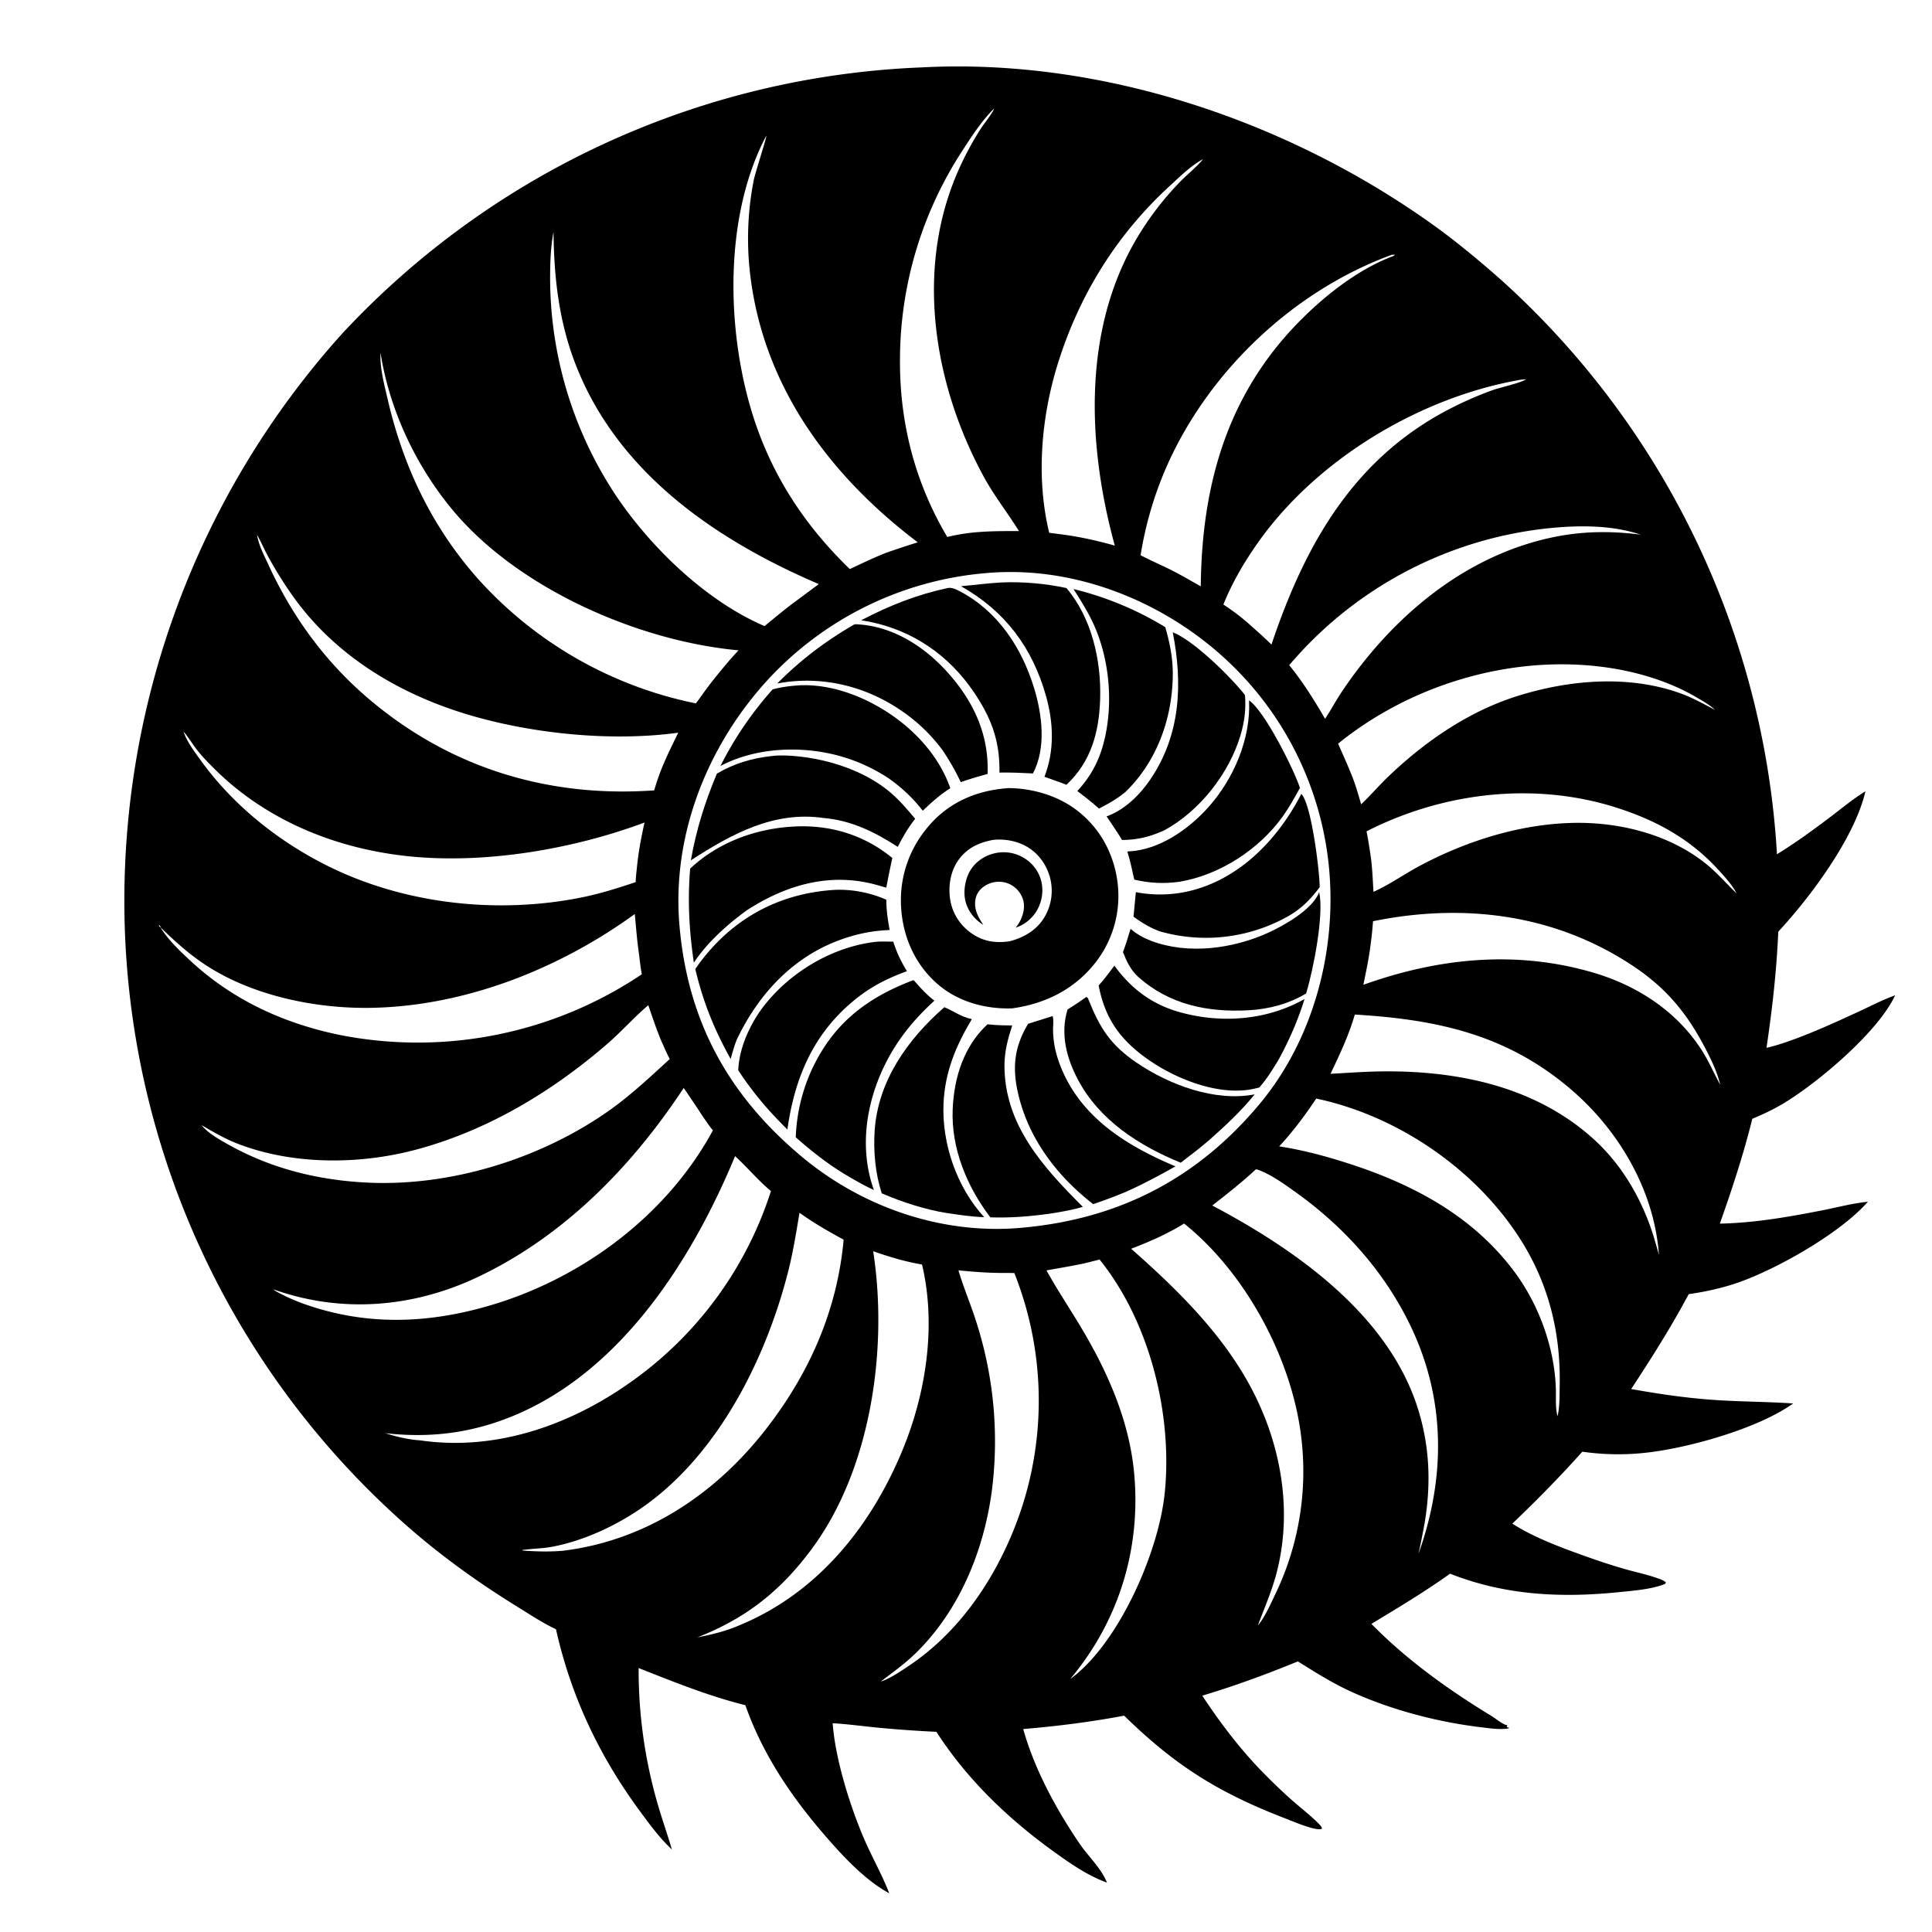
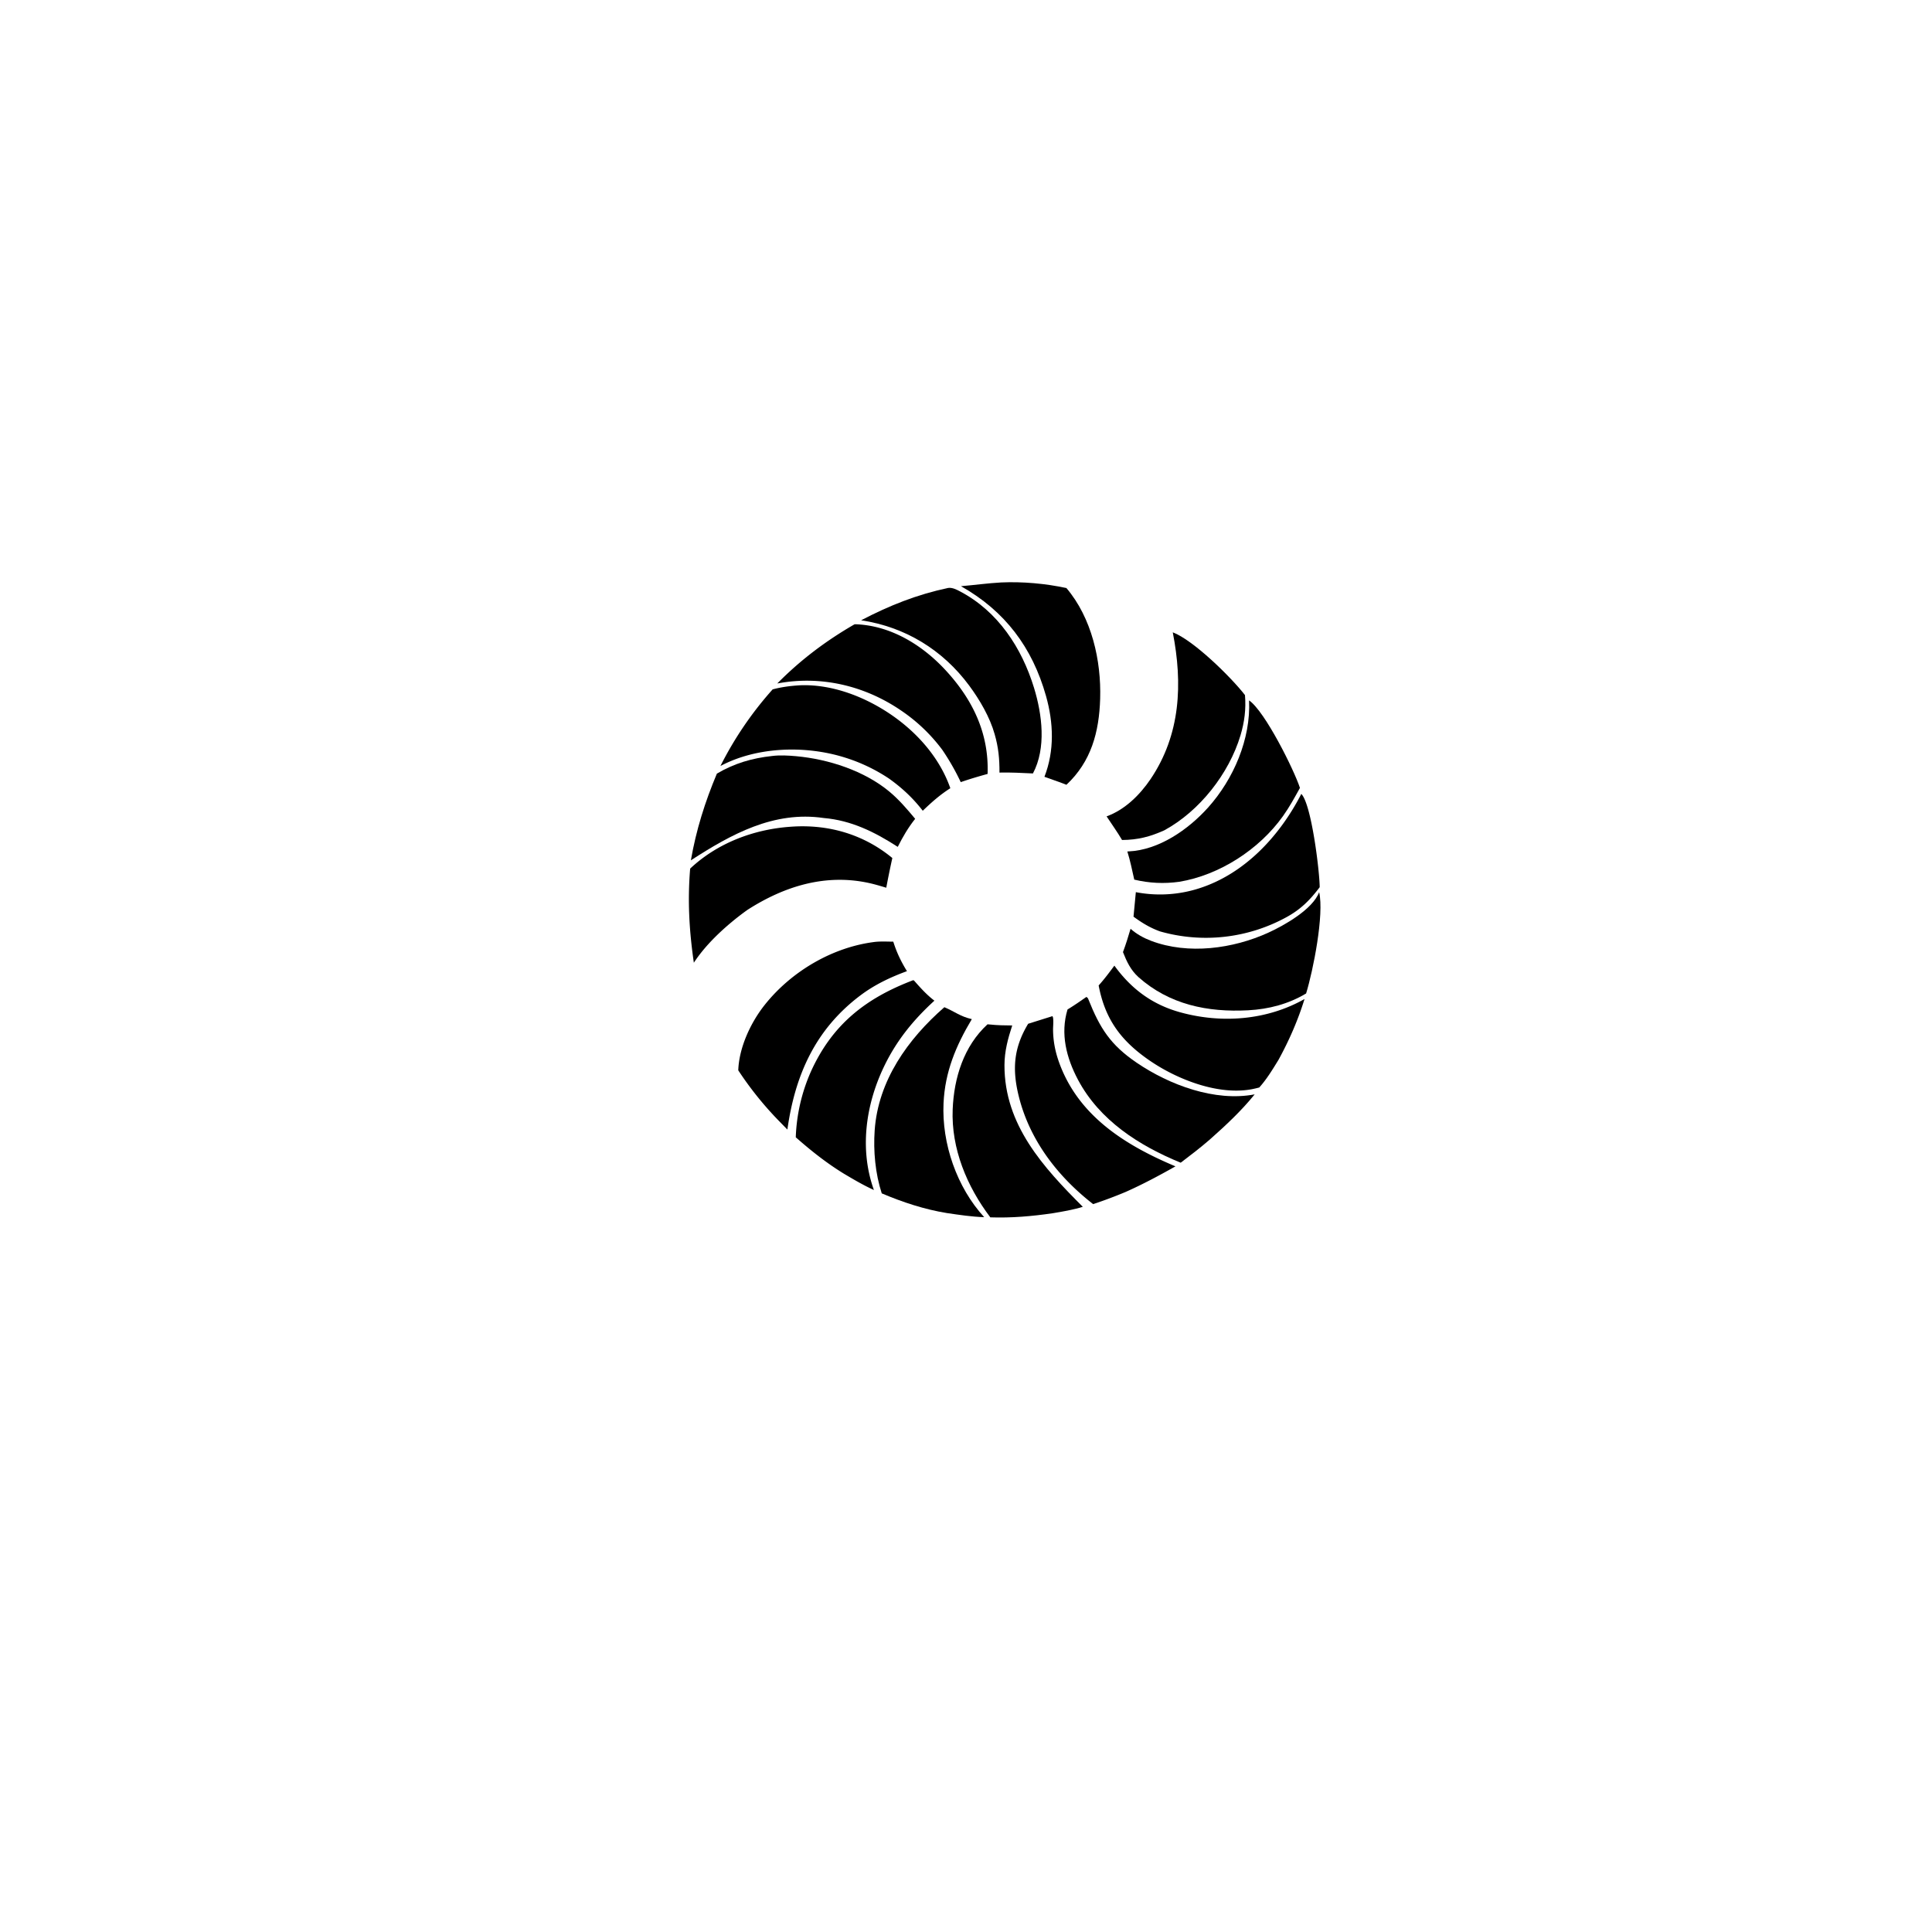
<svg xmlns="http://www.w3.org/2000/svg" version="1.1" style="display: block;" viewBox="0 0 2048 2048" width="1024" height="1024">
  <path transform="translate(0,0)" fill="rgb(255,255,255)" d="M 0 0 L 0 2048 L 2048 2048 L 2048 0 L 0 0 z" />
-   <path transform="translate(0,0)" fill="rgb(0,0,0)" d="M 589.38 1727.1 C 575.322 1720.48 561.601 1711.36 548.389 1703.2 C 502.143 1674.63 459.253 1643.31 419.203 1606.58 A 882.884 882.884 0 0 1 132.764 995.794 A 898.125 898.125 0 0 1 362.7 353.673 A 886.57 886.57 0 0 1 977.252 71.441 C 1167.23 61.366 1364.27 127.845 1518.17 237.661 C 1543.57 255.784 1568.07 276.226 1591.44 296.879 A 888.398 888.398 0 0 1 1883.66 905.54 C 1903.43 893.408 1922.43 879.513 1940.92 865.521 C 1952.86 856.486 1964.62 846.643 1977.41 838.846 C 1966.2 887.773 1918.98 951.139 1885.04 987.606 C 1883.27 1029.18 1878.67 1069.59 1872.56 1110.72 C 1900.94 1104.37 1944.28 1084.41 1971.27 1071.88 C 1983.7 1066.11 1996.07 1059.7 2008.96 1055.05 C 1991.04 1093.37 1930.09 1145.06 1893.56 1167.84 C 1881.95 1175.08 1870.06 1180.68 1857.51 1186.02 C 1848.09 1224.04 1836.15 1260.21 1823.11 1297.1 C 1859.53 1296.38 1895.6 1290.08 1931.26 1283.1 C 1947.39 1279.94 1963.69 1275.52 1980.04 1273.9 C 1950.9 1307.14 1884.19 1344.99 1842.62 1359.52 C 1825.45 1365.52 1808.06 1369.2 1790.12 1371.88 C 1771.47 1406.69 1750.82 1439.48 1729.11 1472.42 C 1758.71 1477.72 1787.95 1482.03 1817.99 1484.05 C 1845.57 1485.91 1873.26 1485.86 1900.83 1487.72 C 1863.59 1514.52 1787.3 1535.9 1741.33 1540.3 A 265.155 265.155 0 0 1 1677.33 1538.85 C 1653.48 1565.53 1629.08 1590.34 1603.18 1615.06 C 1622.57 1627.76 1647.26 1637.51 1669.06 1645.5 C 1686.18 1651.78 1703.52 1657.8 1721.04 1662.88 C 1732.56 1666.23 1744.67 1668.7 1755.98 1672.62 C 1759.44 1673.82 1763.27 1674.96 1765.98 1677.49 L 1764.96 1679.05 C 1750.79 1684.73 1732.7 1686.04 1717.5 1687.61 C 1655.44 1694.04 1595.78 1691.33 1537.14 1668.18 C 1510 1687.53 1482.21 1704.18 1453.74 1721.37 C 1490.91 1759.33 1535.43 1791.27 1580.69 1818.79 C 1585.07 1821.45 1592.01 1827.23 1596.58 1828.58 C 1596.97 1828.69 1597.38 1828.65 1597.78 1828.68 L 1597.16 1830.76 L 1599.12 1831.46 L 1599.94 1831.31 L 1598.98 1832.22 C 1589.78 1833.69 1579.94 1832.15 1570.74 1831.06 C 1524.18 1825.55 1474.95 1812.67 1432.17 1793.19 C 1412.38 1784.17 1394.18 1772.65 1375.79 1761.16 C 1342.09 1774.96 1309.32 1787 1274.45 1797.47 C 1292.22 1824.45 1311.16 1849.55 1333.26 1873.15 C 1344.95 1885.32 1357.12 1897.33 1369.79 1908.49 C 1379.1 1916.69 1389.36 1924.48 1398.01 1933.34 C 1399.67 1935.04 1400.89 1936.15 1401.33 1938.5 C 1400.33 1938.88 1400.22 1938.99 1398.98 1939.05 C 1390.82 1939.48 1370.23 1930.61 1361.4 1927.19 C 1290.77 1899.86 1245.46 1871.26 1191.63 1818.67 C 1155.76 1825.46 1121.01 1829.77 1084.65 1832.87 C 1096.58 1875.48 1119.63 1918.05 1144.51 1954.49 C 1153.67 1967.92 1167.38 1980.47 1173.44 1995.64 C 1153.81 1988.56 1136.26 1976.54 1119.38 1964.48 C 1070.07 1929.24 1025.59 1887.01 992.645 1835.8 A 1298.33 1298.33 0 0 1 930.131 1831.34 C 914.324 1829.82 898.548 1827.58 882.692 1826.69 C 885.319 1864.95 901.923 1917.5 917.453 1952.59 C 925.527 1970.83 935.52 1988.35 942.628 2006.98 C 919.225 1994.19 898.383 1972.73 880.793 1952.91 C 842.382 1909.62 809.398 1862.57 790.127 1807.57 C 751.494 1798.02 713.903 1782.78 676.979 1768.19 A 509.515 509.515 0 0 0 695.847 1907.71 C 700.771 1925.47 707.019 1942.86 712.235 1960.54 C 699.192 1948.39 688.019 1933.11 677.496 1918.76 C 634.892 1860.63 605.074 1797.46 589.38 1727.1 z M 1276.04 168.052 L 1275.33 168.713 C 1262.72 175.316 1250.91 187.121 1240.42 196.709 C 1183.93 248.312 1144.09 312.504 1121.33 385.56 C 1103.7 442.142 1098.1 506.94 1112.21 564.778 C 1120.21 565.858 1128.3 566.743 1136.26 568.064 C 1151.73 570.62 1166.67 574.105 1181.74 578.383 C 1153.1 473.904 1147.38 353.457 1202.8 256.51 A 320.818 320.818 0 0 1 1251.09 192.519 C 1258.82 184.591 1268.33 177.165 1275.33 168.713 L 1276.04 168.052 L 1277.77 167.005 L 1276.04 168.052 z M 272.056 566.005 L 272.561 567.13 C 274.052 577.741 280.398 589.65 284.885 599.394 C 309.307 652.42 343.299 699.566 387.507 737.909 C 474.305 813.19 579.551 845.898 693.481 837.824 C 695.263 831.532 697.377 825.416 699.586 819.263 C 705.164 804.691 712.153 790.71 718.94 776.677 C 650.309 786.102 569.529 778.332 502.939 759.519 C 427.295 738.148 356.88 697.198 310.654 632.195 A 412.54 412.54 0 0 1 283.939 589.362 C 280.117 582.274 276.928 574.839 272.969 567.841 L 272.561 567.13 L 272.056 566.005 z M 1442.86 852.605 C 1453.09 842.943 1462.25 832.111 1472.48 822.388 C 1511.3 785.476 1557.07 753.987 1608.52 737.82 C 1663.56 720.524 1726.81 715.133 1781.81 735.133 C 1794.37 739.699 1806.05 746.302 1817.87 752.46 L 1819.32 753.361 L 1820.25 754.247 L 1820.99 754.812 L 1820.25 754.247 L 1819.32 753.361 L 1817.87 752.46 C 1812.75 747.495 1805.88 743.627 1799.77 740.007 C 1767.09 720.634 1729.06 710.063 1691.41 706.086 C 1595.3 695.932 1493.48 727.423 1418.45 788.302 C 1422.95 798.702 1427.7 808.911 1431.91 819.447 C 1436.44 830.157 1439.65 841.446 1442.86 852.605 z M 194.109 775.005 L 194.584 775.557 C 194.671 775.852 194.741 776.153 194.845 776.443 C 198.537 786.704 206.096 796.749 212.455 805.579 C 246.935 853.467 294.692 891.683 347.378 917.921 C 429.238 958.688 528.402 969.369 617.666 951.084 C 636.896 947.145 655.224 941.326 673.81 935.091 C 674.05 929.083 674.814 923.058 675.407 917.073 C 677.047 901.743 679.847 886.92 683.236 871.905 C 607.914 900.006 516.363 915.684 435.995 907.96 C 357.345 900.402 281.699 869.96 225.552 813.264 C 219.661 807.316 213.643 801.139 208.514 794.515 C 204.079 788.786 200.321 782.422 195.693 776.874 L 194.584 775.557 L 194.109 775.005 z M 1455.93 945.392 C 1472.96 937.786 1488.72 926.479 1505.21 917.702 C 1555.18 891.102 1612.89 873.007 1669.78 872.264 C 1718.18 871.632 1770 884.82 1808.29 915.572 C 1820.09 925.053 1829.89 936.41 1840.7 946.925 L 1841.52 948.116 L 1840.7 946.925 C 1840.58 946.673 1840.48 946.416 1840.35 946.17 C 1835.99 937.871 1828.37 929.548 1822.08 922.628 C 1792.33 889.866 1756.85 870.191 1715.05 856.62 C 1627.48 828.191 1529.96 839.693 1448.56 881.269 C 1450.45 890.405 1451.78 899.62 1453.17 908.841 C 1454.74 920.955 1455.22 933.203 1455.93 945.392 z M 165.005 976.185 L 166.667 977.433 L 167.132 979.586 L 168.207 980.293 C 168.882 981.836 168.709 982.427 170.307 983.137 C 170.817 984.145 171.295 985.06 171.932 985.997 C 179.97 997.82 190.949 1008.35 201.4 1018.06 C 246.948 1060.39 301.376 1085.24 361.902 1097.44 A 426.102 426.102 0 0 0 680.353 1032.77 C 678.96 1025.52 678.24 1018.06 677.291 1010.74 C 675.245 996.897 674.24 982.816 672.9 968.888 C 592.426 1027.38 491.535 1067.19 391.4 1068.37 C 334.768 1069.05 271.019 1055.96 222.527 1025.87 C 203.071 1013.79 186.576 999.064 170.307 983.137 C 170.004 981.423 169.47 981.401 168.207 980.293 L 167.132 979.586 L 166.667 977.433 L 165.005 976.185 z M 1445.23 1043.92 C 1524.49 1015.56 1606.39 1007.04 1687.99 1030.74 C 1735.03 1044.4 1777.03 1071.48 1803.83 1113.13 C 1811.42 1124.92 1816.74 1137.62 1823.46 1149.84 L 1823.99 1150.99 L 1823.46 1149.84 C 1820.25 1136.09 1813.8 1122.84 1807.26 1110.4 C 1787.62 1073.03 1765.63 1046.75 1730.05 1023.27 C 1647.46 968.787 1551.34 957.004 1455.46 976.539 C 1454.84 985.336 1453.92 994.002 1452.7 1002.74 C 1451 1016.59 1447.99 1030.25 1445.23 1043.92 z M 209.238 1189.01 L 210.919 1190.09 L 212.32 1191.42 L 213.254 1192.22 L 213.788 1192.78 C 213.994 1193.06 214.184 1193.35 214.407 1193.62 C 221.232 1201.69 233.461 1208.48 242.641 1213.61 C 288.355 1239.12 338.312 1251.26 390.337 1253.65 C 477.92 1257.69 572.196 1228.49 643.919 1178.48 C 667.674 1161.92 688.632 1142.14 709.955 1122.65 C 706.314 1115.7 703.256 1108.43 700.076 1101.25 C 695.39 1089.46 691.256 1077.56 687.232 1065.53 C 672.123 1078.35 658.866 1093.47 643.808 1106.5 C 585.318 1157.11 517.433 1197.98 442.333 1218.32 C 381.237 1234.87 309.617 1235.22 250.318 1211.74 C 237.352 1206.6 225.811 1199.7 213.788 1192.78 L 213.254 1192.22 L 212.32 1191.42 L 210.919 1190.09 L 209.238 1189.01 z M 289.005 1366.12 L 289.545 1366.66 C 290.848 1367.77 292.092 1368.56 293.595 1369.39 C 310.354 1378.66 329.222 1385.22 347.717 1389.99 C 406.021 1405.02 463.717 1400.44 520.919 1383.4 C 618.103 1354.44 707.201 1287.82 755.711 1198.22 C 751.731 1193.5 748.275 1188.11 744.696 1183.06 A 1155.87 1155.87 0 0 0 724.75 1153.31 C 669.629 1236.97 597.345 1310.86 505.831 1354 C 437.161 1386.37 361.347 1392.36 289.545 1366.66 L 289.005 1366.12 z M 1333.48 1722.88 L 1332.8 1724.47 L 1332.2 1724.99 L 1332.8 1724.47 L 1333.48 1722.88 C 1333.78 1722.54 1334.09 1722.22 1334.37 1721.86 C 1341.02 1713.41 1346.31 1701.55 1350.99 1691.76 A 300.15 300.15 0 0 0 1379.53 1524.87 C 1370.17 1441.78 1320.91 1349.47 1255.17 1297 C 1247.51 1301.89 1239.57 1305.93 1231.46 1309.98 C 1220.82 1315.05 1210.08 1319.54 1199.08 1323.74 C 1251.84 1370.27 1303.83 1421.63 1333.78 1486.36 C 1360.09 1543.24 1369.22 1607.86 1352.8 1668.98 C 1347.79 1687.66 1340.14 1704.82 1333.48 1722.88 z M 1134.69 1779.58 L 1133.84 1780.25 L 1133.14 1780.99 L 1133.84 1780.25 L 1134.69 1779.58 C 1136.1 1778.69 1137.34 1777.73 1138.64 1776.69 C 1187.73 1737.57 1228.22 1644.55 1234.61 1583.07 C 1243.28 1499.71 1218.8 1400.97 1165.57 1335.15 A 891.049 891.049 0 0 1 1149.14 1339.28 C 1135.94 1342.09 1122.59 1344.28 1109.31 1346.65 C 1120.75 1367.35 1134.01 1387.07 1146.13 1407.38 C 1174.52 1454.95 1197.29 1506.6 1202.31 1562.33 C 1209.48 1641.99 1185.96 1718.28 1134.69 1779.58 z M 933.64 1782.49 L 933.005 1782.92 L 933.64 1782.49 C 934.209 1782.31 934.784 1782.13 935.346 1781.93 C 944.932 1778.42 954.58 1771.71 963.11 1766.02 C 1013.1 1732.73 1049.21 1681.97 1072.32 1627.15 A 366.251 366.251 0 0 0 1075.21 1349.43 L 1059.58 1349.36 C 1044.92 1349.18 1030.58 1348.07 1016 1346.61 C 1021.57 1365.59 1029.6 1383.97 1035.44 1402.94 A 413.669 413.669 0 0 1 1051.38 1580.5 C 1042.89 1643.73 1017.24 1706.54 971.348 1751.8 C 959.704 1763.28 946.606 1772.63 933.64 1782.49 z M 1053.71 115.106 C 1040.95 127.814 1030.26 144.027 1020.53 159.153 A 406.807 406.807 0 0 0 954.013 382.31 C 953.771 448.878 970.146 511.944 1004.15 569.232 C 1016.41 566.198 1028.64 564.5 1041.25 563.745 C 1054.22 562.896 1067.18 562.949 1080.17 562.944 C 1068.06 543.538 1053.86 525.584 1042.89 505.447 C 998.476 423.934 976.987 324.872 998.371 233.16 C 1006.54 198.129 1020.73 165.947 1040.1 135.723 C 1042.97 131.256 1053.06 118.786 1053.71 115.106 z M 813.274 142.5 L 814.176 142.5 L 813.274 142.5 z M 812.353 143.783 C 767.67 227.952 769.78 347.741 797.057 437.002 C 816.928 502.028 852.159 556.204 900.838 603.242 C 913.614 597.286 926.385 591.033 939.525 585.919 A 1001.73 1001.73 0 0 1 972.855 574.888 C 881.54 505.737 812.144 413.866 796.12 297.943 A 321.578 321.578 0 0 1 798.981 191.063 C 800.573 182.991 812.752 145.995 812.353 143.783 z M 586.769 245.793 C 583.612 261.839 583.148 279.522 583.147 295.845 A 417.991 417.991 0 0 0 652.785 525.1 C 689.879 580.474 748.714 637.239 810.46 663.688 C 820.137 655.768 829.711 647.663 839.709 640.151 L 867.975 619.165 C 759.699 572.812 656.441 502.431 611.2 388.944 C 592.727 342.604 587.203 295.307 586.769 245.793 z M 1475.21 270.135 C 1373.28 307.463 1284.96 389.987 1239.42 488.443 A 383.953 383.953 0 0 0 1209.08 588.618 A 812.57 812.57 0 0 0 1233.32 600.283 C 1246.95 606.562 1259.82 614.199 1272.87 621.568 C 1273.94 511.881 1301.9 414.615 1382.02 336.084 C 1408.48 310.144 1441.36 284.909 1476.21 271.69 C 1477.83 271.072 1477.24 271.341 1478.73 270.001 C 1477.55 270.037 1476.38 270.045 1475.21 270.135 z M 403.381 374.024 C 402.404 389.361 407.434 408.122 410.914 423.133 C 427.398 494.235 457.361 557.531 505.736 612.524 A 423.58 423.58 0 0 0 737.686 745.624 C 743.848 737.207 749.861 728.614 756.363 720.456 C 764.891 709.816 773.529 699.349 782.835 689.372 C 676.389 679.627 549.174 623.791 480.068 540.917 C 440.869 493.909 412.9 434.66 403.381 374.024 z M 1613 402.376 C 1506.53 420.493 1396.97 485.897 1334.14 574.27 C 1319.32 595.121 1306.45 617.051 1296.84 640.81 C 1306.93 647.436 1316.42 654.594 1325.4 662.667 C 1332.97 669.436 1340.61 676.131 1347.81 683.295 C 1383.8 575.95 1436.25 483.347 1541.41 431.082 A 376.363 376.363 0 0 1 1581.97 413.659 C 1590.81 410.491 1611.53 406.133 1617.75 402.065 L 1613 402.376 z M 1659.33 558.5 A 417.226 417.226 0 0 0 1374.91 695.641 A 1000.26 1000.26 0 0 0 1366.59 705.064 C 1381.27 723.072 1392.99 741.938 1404.64 761.961 C 1410.79 752.756 1415.96 742.956 1422.06 733.742 C 1475.39 654.044 1553.4 587.727 1649.5 568.841 C 1679.39 562.967 1709.04 562.84 1739.15 566.738 C 1713.68 558.204 1685.99 557.014 1659.33 558.5 z M 270.439 561.5 L 271.175 561.5 L 270.439 561.5 z M 271.318 563.908 L 272.49 564.5 L 271.318 563.908 z M 1046.55 607.405 A 354.913 354.913 0 0 0 803.809 732.045 C 745.729 800.939 712.472 890.477 720.26 980.992 C 728.978 1082.3 771.82 1160.49 849.022 1225.39 C 913.41 1279.52 998.156 1309.03 1082.51 1301.53 L 1083.76 1301.41 C 1186.07 1292.14 1269.07 1249.49 1335.14 1170.4 C 1391.92 1102.42 1416.89 1008.89 1408.94 921.249 A 345.556 345.556 0 0 0 1284.91 686.224 C 1219.22 631.895 1132.5 600.16 1046.76 607.373 C 1046.69 607.378 1046.62 607.394 1046.55 607.405 z M 193.244 773.5 L 194.141 773.5 L 193.244 773.5 z M 1436.16 1075.47 C 1429.84 1097.45 1420.17 1117.7 1410.4 1138.29 C 1430.52 1137.2 1450.67 1135.65 1470.82 1135.66 C 1549.45 1135.73 1628.42 1152.86 1688.58 1206.83 C 1719.36 1234.45 1740.4 1270.9 1752.75 1310.14 C 1754.68 1316.8 1756.71 1323.45 1758.54 1330.15 C 1753.7 1262.97 1717.1 1199.71 1666.83 1156.13 C 1598.37 1096.77 1523.8 1080.7 1436.16 1075.47 z M 1395.25 1164.53 C 1383.14 1182.65 1370.83 1199.19 1355.99 1215.23 C 1381.4 1219.06 1406.75 1225.95 1431.16 1233.9 C 1499.44 1256.13 1561.95 1289.65 1605.56 1348.42 C 1631.19 1382.96 1647.69 1428.12 1649.24 1471.25 C 1649.68 1480.09 1648.47 1492.94 1651.1 1501.2 C 1653.5 1490.53 1653.16 1478.36 1653.35 1467.42 C 1654.28 1412.66 1641.73 1361.48 1612.38 1314.87 C 1565.61 1240.59 1483.56 1183.91 1397.6 1165.02 A 85.501 85.501 0 0 0 1395.25 1164.53 z M 779.203 1225.56 C 733.748 1335.35 658.568 1453.49 544.325 1500.77 C 499.89 1519.16 455.864 1524.64 408.309 1519.2 C 419.775 1522.83 432.982 1526.09 444.983 1526.79 C 528.296 1539.02 609.974 1508.83 676.23 1459.54 A 394.739 394.739 0 0 0 817.222 1262.6 C 803.397 1251.08 792.359 1237.52 779.203 1225.56 z M 1331.31 1239.51 C 1316.54 1253.21 1300.98 1265.54 1285.05 1277.88 C 1373.87 1324.89 1472.94 1394.22 1503.68 1495.28 C 1515.72 1534.87 1516.96 1574.2 1510.1 1614.78 A 847.7 847.7 0 0 1 1503.69 1647.04 C 1532.22 1567.22 1532.7 1484.74 1496.06 1407.25 C 1468.52 1349.01 1425.07 1300.46 1372.73 1263.27 C 1361.08 1254.99 1348.24 1245.64 1334.88 1240.5 C 1333.72 1240.06 1332.54 1239.67 1331.31 1239.51 z M 847.501 1285.56 C 843.955 1306.92 840.533 1328.29 835.129 1349.27 C 811.665 1440.39 762.02 1539.79 683.951 1595.78 C 655.449 1616.23 620.059 1633.05 585.371 1639.62 C 575.006 1641.58 564.164 1641.54 553.689 1643.09 L 554.034 1643.62 C 568.325 1644.72 582.037 1645.06 596.368 1643.91 C 683.944 1633.3 757.56 1584.5 811.234 1515.87 C 857.613 1456.57 887.482 1389.44 894.292 1314.08 C 878.335 1305.46 862.218 1296.2 847.501 1285.56 z M 925.608 1326.36 C 941.421 1428.67 923.731 1555.72 861.371 1640.72 C 828.384 1685.68 791.513 1715.19 739.295 1735.66 C 754.417 1732.75 770.145 1728.94 784.253 1722.67 C 866.666 1688.52 922.95 1618.51 956.456 1537.76 C 981.734 1476.85 992.697 1405.03 977.387 1340.43 C 959.794 1337.53 942.438 1332.22 925.608 1326.36 z M 285.265 1364.5 L 286.49 1364.5 L 285.265 1364.5 z M 287.272 1365.5 L 288.49 1365.5 L 287.272 1365.5 z M 1504.49 1643.97 L 1505.05 1644.5 L 1504.49 1643.97 z M 1331.48 1726.5 L 1332.29 1726.5 L 1331.48 1726.5 z" />
  <path transform="translate(0,0)" fill="rgb(0,0,0)" d="M 1018.67 621.393 C 1032.93 620.181 1046.98 618.22 1061.31 617.424 C 1083.74 616.405 1108.58 618.573 1130.47 623.388 C 1157.3 655.021 1167.45 700.17 1166.21 740.738 C 1165.13 776.02 1156.74 807.309 1130.47 831.887 L 1122.66 828.945 C 1117.51 827.054 1112.32 825.267 1107.15 823.439 C 1117.92 795.691 1116.81 766.159 1108.83 737.821 C 1094.31 686.29 1065.31 647.723 1018.67 621.393 z" />
  <path transform="translate(0,0)" fill="rgb(0,0,0)" d="M 912.831 657.521 C 942.872 641.826 971.872 630.312 1005.07 623.242 C 1009.48 622.622 1013.92 624.93 1017.75 626.944 C 1057.83 648.047 1083.11 686.641 1096.13 729.209 C 1104.72 757.29 1109.27 792.9 1094.96 819.883 C 1083.07 819.32 1071.39 818.684 1059.48 818.963 C 1059.58 804.577 1058.4 792.204 1054.39 778.347 C 1049.34 760.283 1038.52 741.794 1027.42 726.801 C 999.263 688.757 959.476 664.576 912.831 657.521 z" />
-   <path transform="translate(0,0)" fill="rgb(0,0,0)" d="M 1141.99 838.549 C 1157.4 821.86 1166.16 804.439 1171.19 782.273 C 1179.89 743.954 1175.91 699.574 1160.1 663.545 C 1154.04 649.746 1145.98 637.146 1138 624.412 A 342.371 342.371 0 0 1 1235.28 664.824 C 1240.26 682.239 1243.51 698.799 1243.19 716.985 C 1242.41 762.595 1225.98 807.617 1192.95 839.59 C 1184.29 846.752 1174.99 851.945 1165.04 857.127 A 379.162 379.162 0 0 0 1141.99 838.549 z" />
  <path transform="translate(0,0)" fill="rgb(0,0,0)" d="M 823.934 724.528 C 848.445 699.675 875.622 679.193 905.833 661.797 C 906.803 661.749 906.919 661.725 908.045 661.777 C 944.721 663.475 977.668 683.806 1002.11 710.175 C 1031.12 741.466 1048.49 777.443 1046.88 820.402 C 1037.27 823.033 1027.84 825.837 1018.42 829.09 C 1012.79 817.116 1006.39 805.956 998.974 794.994 A 179.89 179.89 0 0 0 955.346 753.283 C 916.712 726.82 870.166 715.781 823.934 724.528 z" />
  <path transform="translate(0,0)" fill="rgb(0,0,0)" d="M 1173.03 865.388 C 1192.3 858.465 1208.33 842.631 1219.6 825.944 C 1251.6 778.565 1253.79 724.566 1243.18 670.292 C 1264.95 678.506 1304.93 717.721 1319.72 736.819 C 1320.98 751.41 1319.18 765.54 1314.97 779.54 C 1302.73 820.229 1271.57 859.852 1234.19 880.186 C 1218.86 887.042 1206.19 890.281 1189.43 890.428 C 1184.37 881.889 1178.5 873.679 1173.03 865.388 z" />
  <path transform="translate(0,0)" fill="rgb(0,0,0)" d="M 819.057 730.758 C 828.592 728.248 837.912 727.046 847.745 726.447 C 871.994 725.383 896.821 732.099 918.526 742.513 C 957.461 761.194 992.905 794.097 1007.39 835.552 C 996.457 842.484 987.453 850.499 978.169 859.431 C 967.695 845.908 956.36 835.333 942.48 825.386 A 181.309 181.309 0 0 0 894.733 802.752 C 853.388 789.999 802.348 791.455 763.694 812.001 A 373.479 373.479 0 0 1 819.057 730.758 z" />
  <path transform="translate(0,0)" fill="rgb(0,0,0)" d="M 1195.02 902.579 L 1196.36 902.527 C 1228.57 901.068 1259.64 879.345 1280.54 856.103 C 1307.57 826.055 1326.04 783.243 1324.06 742.44 C 1340.91 754.029 1371.66 815.907 1378 835.204 C 1372.39 845.391 1366.77 855.628 1360.01 865.112 C 1334.93 900.342 1292.86 927.631 1250.06 934.73 C 1233.86 936.968 1218.24 936.218 1202.36 932.431 C 1200.09 922.339 1198.12 912.481 1195.02 902.579 z" />
  <path transform="translate(0,0)" fill="rgb(0,0,0)" d="M 759.928 820.064 C 778.467 809.165 797.152 803.69 818.458 801.38 C 826.674 800.344 835.735 800.852 843.965 801.6 C 878.143 804.708 916.172 817 942.841 839.2 C 953.099 847.738 961.597 857.778 970.114 867.98 C 962.657 877.373 957.04 887.006 951.662 897.714 C 927.334 881.996 902.46 869.608 873.145 867.122 C 820.155 859.373 775.124 884.323 732.358 911.969 C 737.989 879.654 747.25 850.267 759.928 820.064 z" />
-   <path transform="translate(0,0)" fill="rgb(0,0,0)" d="M 1072.89 1068.91 C 1044.88 1069.88 1015.51 1061.94 994.029 1043.29 C 970.307 1022.7 957.395 994.046 955.269 962.889 C 953.024 929.978 963.846 898.889 985.679 874.19 C 1007.59 849.404 1036.71 837.588 1069.27 835.422 C 1094.25 835.626 1120.44 843.187 1140.59 858.245 C 1165.11 876.575 1180.1 903.401 1184.4 933.573 A 114.673 114.673 0 0 1 1162.78 1018.36 C 1140.55 1047.89 1109.03 1063.92 1072.89 1068.91 z M 1053 890.278 C 1037.82 892.992 1024.79 899.062 1015.7 912.109 C 1006.99 924.585 1004.71 941.328 1007.71 956.089 C 1010.59 970.231 1019.13 982.308 1031.13 990.203 C 1043.45 998.311 1056.02 999.864 1070.27 997.8 C 1085.71 993.763 1099.51 985.656 1107.65 971.421 A 54.677 54.677 0 0 0 1112.57 928.561 C 1108.46 914.988 1099.61 903.398 1086.99 896.672 C 1076.55 891.106 1064.7 889.207 1053 890.278 z" />
  <path transform="translate(0,0)" fill="rgb(0,0,0)" d="M 1204.04 945.718 A 135.467 135.467 0 0 0 1270.81 941.783 C 1319.56 926.34 1356.7 885.95 1379.44 841.585 C 1390.14 852.339 1398.78 922.963 1398.93 940.461 C 1388.7 954.022 1378.91 963.913 1363.84 972.164 A 177.533 177.533 0 0 1 1229.58 987.296 C 1218.99 983.43 1210.65 978.334 1201.57 971.696 L 1204.04 945.718 z" />
  <path transform="translate(0,0)" fill="rgb(0,0,0)" d="M 731.599 920.756 C 760.324 893.729 798.712 879.203 837.567 876.418 C 877.289 873.345 915.113 884.1 945.915 909.54 A 964.244 964.244 0 0 0 939.478 941.025 C 933.469 939.231 927.443 937.411 921.316 936.06 C 874.881 925.824 831.18 939.52 792.159 964.608 C 771.843 979.198 749.327 999.271 735.511 1020.52 C 730.581 986.491 728.754 955.042 731.599 920.756 z" />
-   <path transform="translate(0,0)" fill="rgb(0,0,0)" d="M 1042.35 980.368 C 1033.52 975.107 1026.52 966.345 1023.71 956.345 C 1020.75 945.826 1022.91 932.167 1028.49 922.855 C 1034.08 913.516 1043.34 907.23 1053.84 904.648 A 41.44 41.44 0 0 1 1086 909.829 A 39.855 39.855 0 0 1 1104.02 935.024 A 42.413 42.413 0 0 1 1097.56 967.656 C 1092.59 974.859 1085.04 980.679 1076.68 983.335 C 1079.42 980.074 1081.48 976.551 1083.01 972.565 C 1085.93 965 1086.65 957.403 1083.01 949.922 A 26.977 26.977 0 0 0 1066.3 935.706 A 27.817 27.817 0 0 0 1044.5 938.747 C 1039.27 941.892 1035.42 946.614 1034.17 952.665 C 1031.97 963.307 1036.68 971.92 1042.35 980.368 z" />
-   <path transform="translate(0,0)" fill="rgb(0,0,0)" d="M 737.048 1027.28 A 188.167 188.167 0 0 1 751.423 1008.55 C 785.688 968.943 830.624 947.105 882.746 943.441 C 901.503 942.137 922.429 946.075 939.534 953.764 C 939.556 964.654 941.103 975.2 943.093 985.883 C 925.028 986.48 908.421 989.885 891.39 996.001 C 840.299 1014.35 803.761 1054.08 780.862 1102.36 C 778.313 1108.9 776.482 1115.77 774.474 1122.49 C 757.042 1091.09 745.382 1062.38 737.048 1027.28 z" />
  <path transform="translate(0,0)" fill="rgb(0,0,0)" d="M 1198.44 984.546 C 1204.88 990.251 1212.31 994.341 1220.33 997.369 C 1259.61 1012.21 1307.04 1005.73 1344.46 988.674 C 1361.38 980.966 1391.56 963.941 1398.36 945.711 C 1403.8 969.386 1392.04 1028.67 1384.53 1053.11 C 1365.76 1064.35 1344.93 1069.78 1323.12 1070.94 C 1279.99 1073.24 1239.51 1064.89 1206.71 1035.7 C 1198.47 1028.13 1194.43 1019.46 1190.4 1009.28 C 1193.42 1001.11 1196.02 992.908 1198.44 984.546 z" />
  <path transform="translate(0,0)" fill="rgb(0,0,0)" d="M 1042.35 980.368 L 1042.88 980.787 L 1042.35 980.368 z" />
  <path transform="translate(0,0)" fill="rgb(0,0,0)" d="M 1076.04 983.767 L 1076.68 983.335 L 1076.04 983.767 z" />
  <path transform="translate(0,0)" fill="rgb(0,0,0)" d="M 782.589 1134.59 C 783.453 1110.38 795.659 1084.12 810.524 1065.36 C 838.77 1029.71 882.876 1003.65 928.265 998.373 C 934.381 997.818 940.767 998.165 946.92 998.198 C 950.514 1009.7 955.102 1019.2 961.407 1029.47 C 943.49 1036.05 926.98 1043.88 911.683 1055.45 C 864.104 1091.45 842.765 1139.81 834.661 1197.38 L 825.123 1187.62 A 359.101 359.101 0 0 1 782.589 1134.59 z" />
  <path transform="translate(0,0)" fill="rgb(0,0,0)" d="M 1164.62 1044.62 C 1170.64 1037.95 1175.93 1030.82 1181.29 1023.62 C 1199.29 1048.42 1221.52 1064.97 1251.37 1073.16 C 1295.22 1085.19 1343.08 1081.51 1382.85 1059.01 C 1375.84 1081.64 1366.62 1102.74 1355.25 1123.5 C 1349.05 1133.59 1342.81 1143.97 1334.86 1152.79 A 128.725 128.725 0 0 1 1326.99 1154.61 C 1291.61 1161.3 1248.36 1144.4 1219.53 1124.81 C 1188.88 1103.97 1171.54 1081.13 1164.62 1044.62 z" />
  <path transform="translate(0,0)" fill="rgb(0,0,0)" d="M 843.549 1205.58 A 188.109 188.109 0 0 1 859.526 1136.07 C 882.158 1085.99 917.658 1058.16 968.082 1039.03 C 969.226 1039.62 968.79 1039.27 969.706 1040.31 C 976.167 1047.66 982.682 1054.83 990.516 1060.75 C 967.842 1081.47 949.924 1103.56 936.685 1131.47 C 917.532 1171.85 911.057 1218.76 926.385 1261.46 C 915.32 1256.45 904.812 1250.25 894.385 1244.05 C 875.995 1232.75 859.702 1219.81 843.549 1205.58 z" />
  <path transform="translate(0,0)" fill="rgb(0,0,0)" d="M 1131.63 1070.08 C 1138.5 1065.9 1145.08 1061.38 1151.66 1056.76 C 1153.38 1058.29 1153.05 1057.63 1153.82 1059.54 C 1166.02 1090.05 1177.09 1107.56 1204.89 1126.5 C 1239.41 1150 1287.83 1168.17 1330.01 1160.07 C 1315.81 1177.64 1299.43 1192.88 1282.58 1207.84 C 1272.59 1216.53 1262.13 1224.51 1251.6 1232.52 C 1207.64 1214.52 1165.63 1187.76 1142.71 1144.58 C 1130.43 1121.44 1123.81 1095.75 1131.63 1070.08 z" />
  <path transform="translate(0,0)" fill="rgb(0,0,0)" d="M 934.692 1265.02 C 927.86 1243.99 925.662 1220.17 927.196 1198.17 C 930.873 1145.43 962.408 1101.41 1001.05 1067.68 C 1011.96 1072.24 1017.88 1077.54 1030.18 1080.32 C 1013.32 1108.59 1001.73 1136.08 1000.19 1169.46 C 998.225 1212.22 1014.25 1258.63 1043.29 1290.25 C 1030.04 1289.84 1016.86 1287.82 1003.77 1285.9 C 979.865 1282.02 956.936 1274.42 934.692 1265.02 z" />
  <path transform="translate(0,0)" fill="rgb(0,0,0)" d="M 1089.88 1085.24 L 1115.58 1077.18 C 1117.22 1078.85 1116.27 1088.23 1116.28 1091.02 C 1116.35 1105.29 1119.28 1118.02 1124.59 1131.22 C 1146.22 1185.13 1194.89 1214.84 1246.04 1236.38 C 1228.75 1246.15 1211.41 1255.42 1193.25 1263.49 A 476.238 476.238 0 0 1 1158.78 1276.42 C 1121.54 1247.48 1091.86 1209.22 1080.15 1162.95 C 1072.77 1133.84 1074.37 1111 1089.88 1085.24 z" />
  <path transform="translate(0,0)" fill="rgb(0,0,0)" d="M 1049.79 1290.44 C 1024.99 1257.77 1008.21 1217.51 1009.88 1175.97 C 1011.24 1142.46 1021.67 1108.91 1046.81 1085.81 C 1047.56 1085.87 1048.3 1085.91 1049.05 1085.99 C 1057.1 1086.85 1064.91 1087 1073 1087.04 C 1068.45 1100.93 1064.82 1114.35 1064.78 1129.07 C 1064.62 1192.5 1106.01 1237.48 1147.81 1279.27 C 1137.37 1282.5 1126.53 1284.31 1115.77 1286.11 C 1093.79 1289.31 1072.03 1291.2 1049.79 1290.44 z" />
</svg>